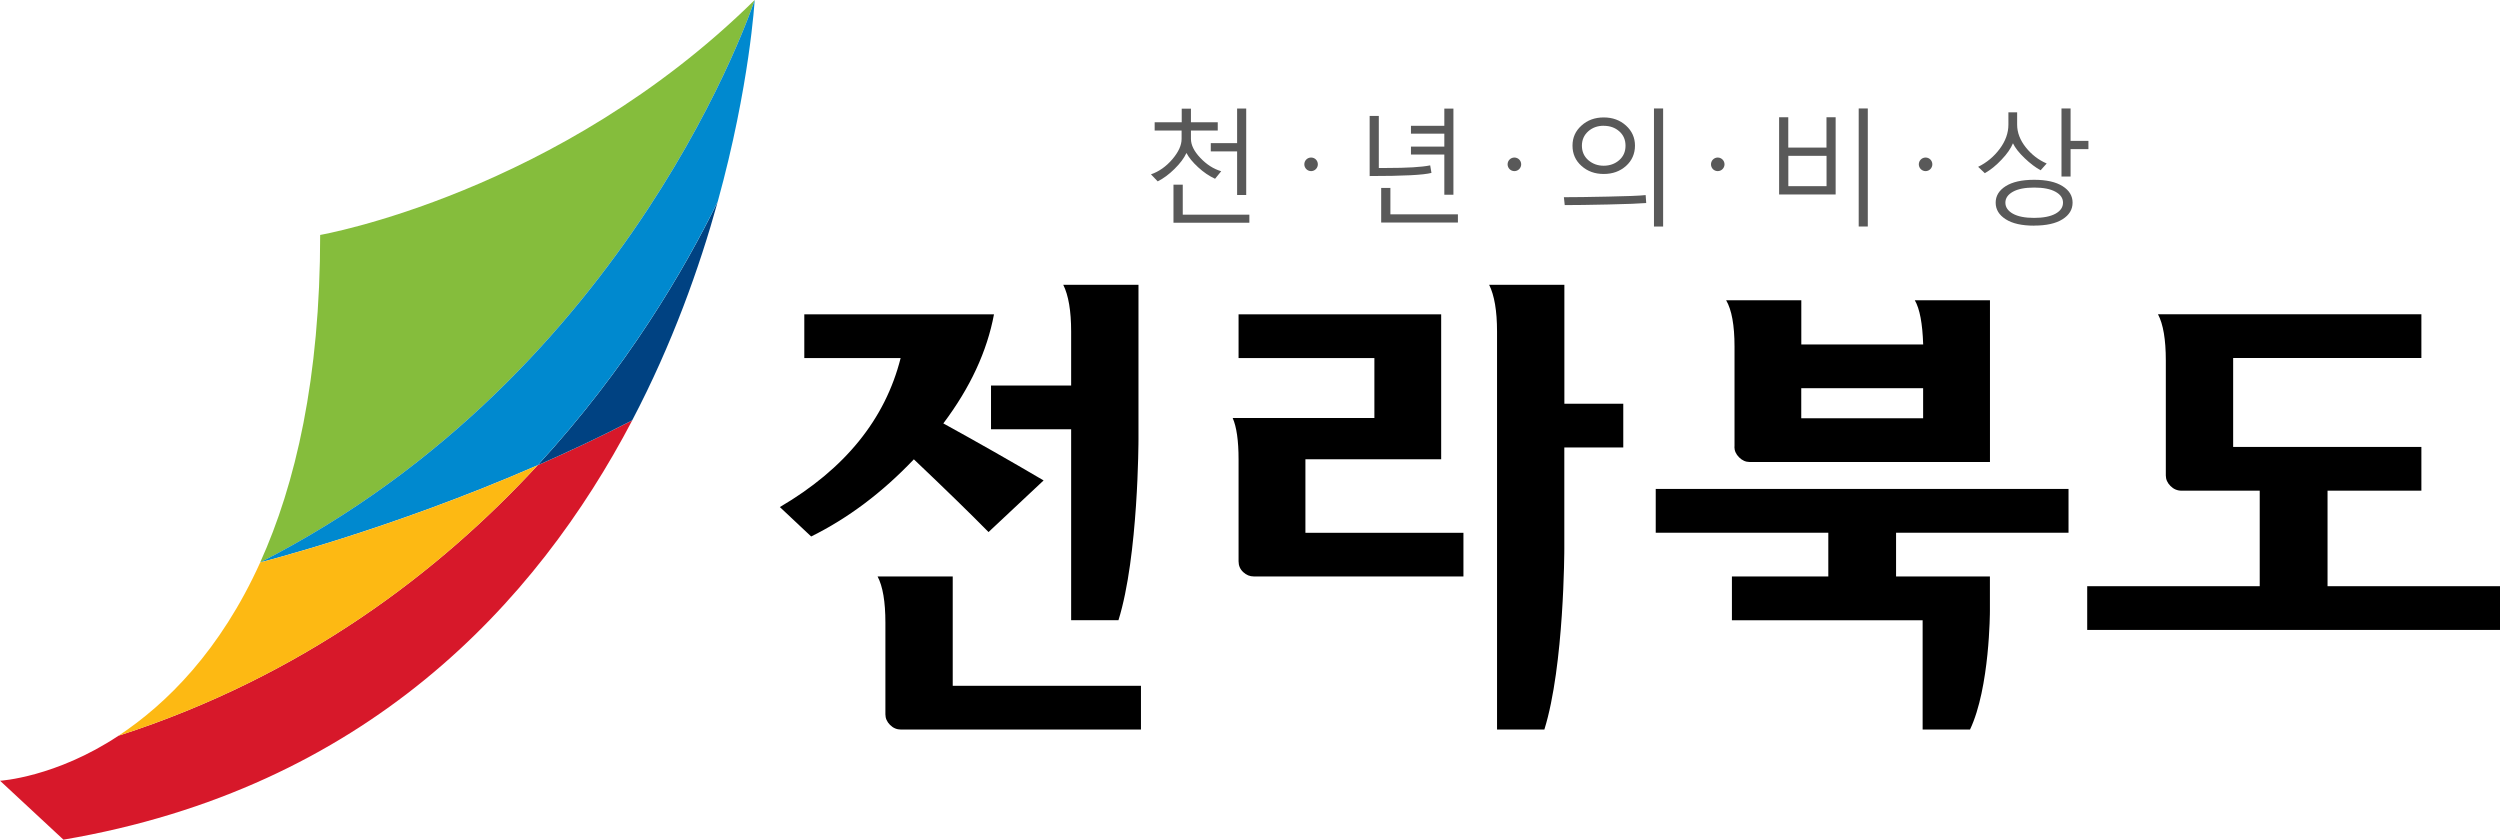
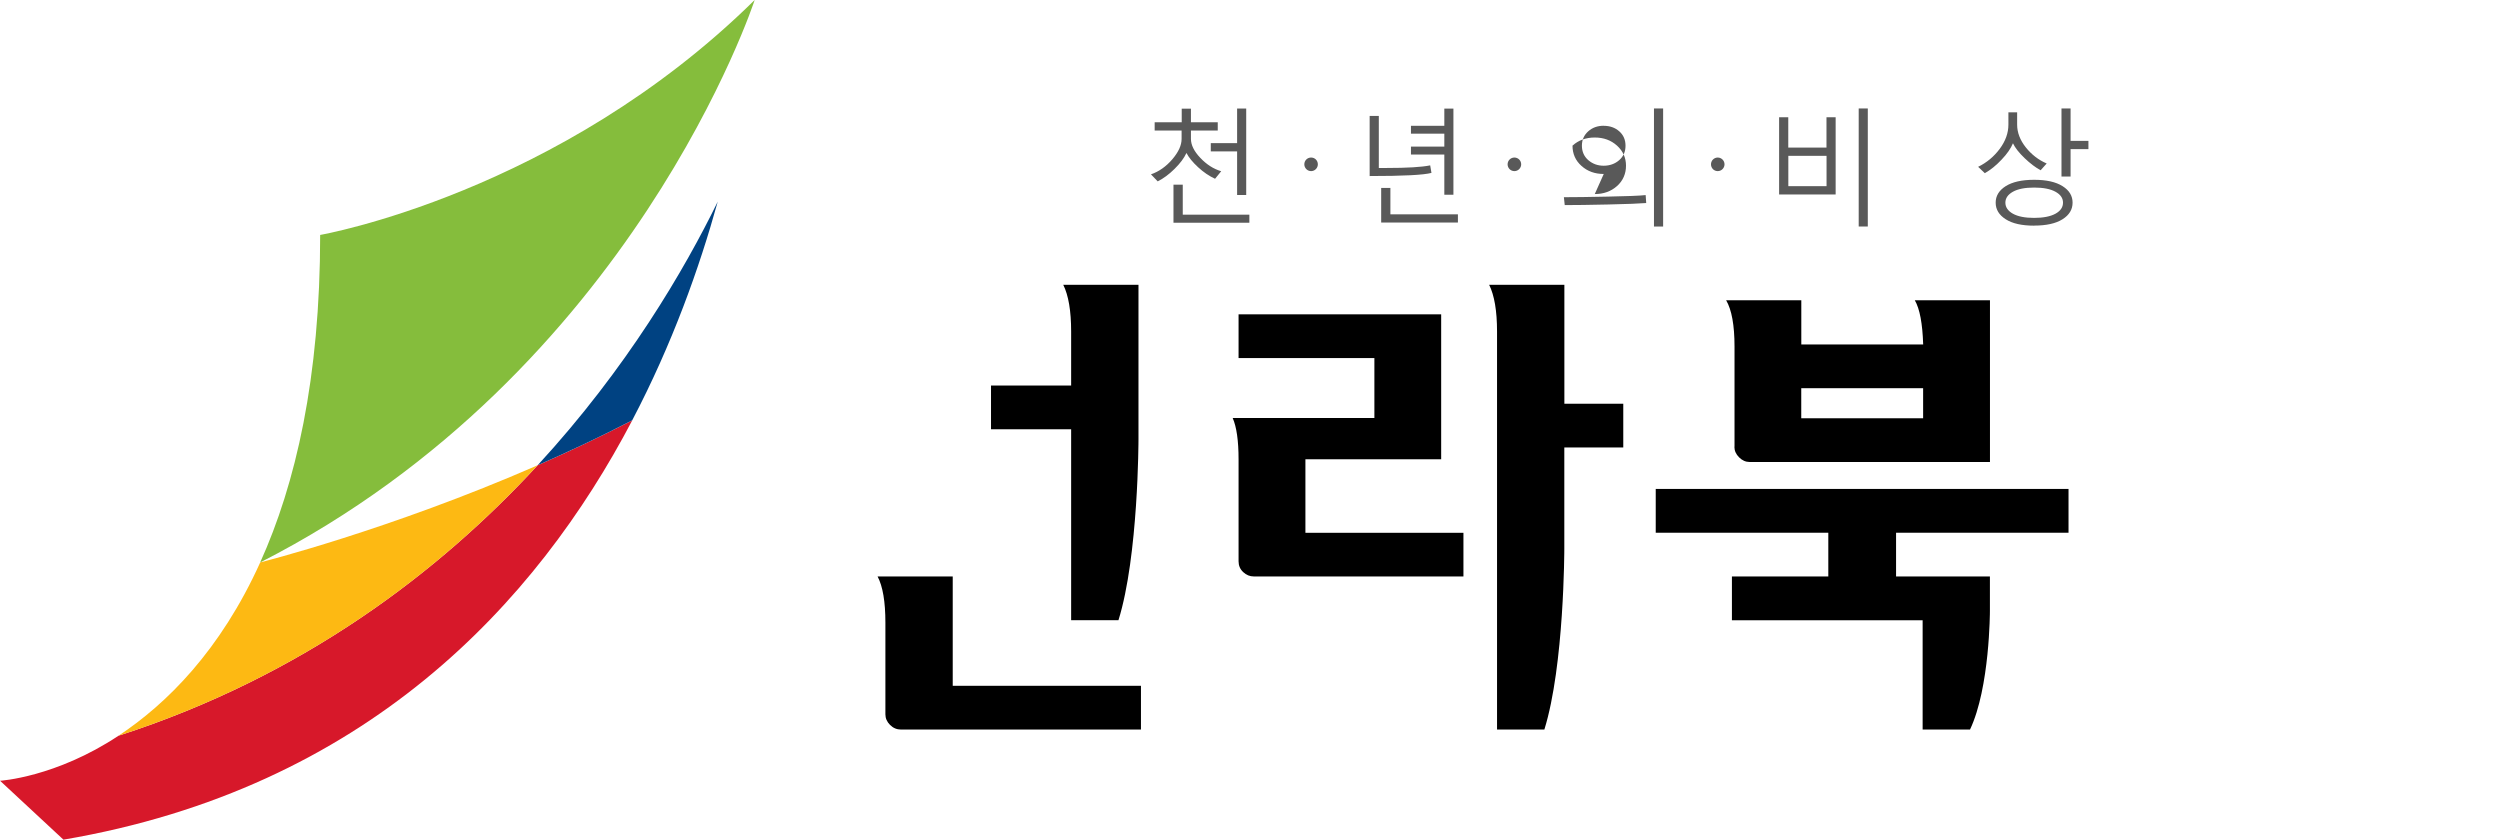
<svg xmlns="http://www.w3.org/2000/svg" id="Layer_2" data-name="Layer 2" viewBox="0 0 412.13 138.42">
  <defs>
    <style>
      .cls-1 {
        fill: #fdb913;
      }

      .cls-1, .cls-2, .cls-3, .cls-4, .cls-5, .cls-6, .cls-7 {
        stroke-width: 0px;
      }

      .cls-2 {
        fill: #004282;
      }

      .cls-3 {
        fill: #000;
      }

      .cls-4 {
        fill: #85bd3c;
      }

      .cls-5 {
        fill: #d7182a;
      }

      .cls-6 {
        fill: #595959;
      }

      .cls-7 {
        fill: #0089cf;
      }
    </style>
  </defs>
  <g>
    <path class="cls-4" d="M124.41,0C92.05,31.91,52.78,38.73,52.78,38.73c0,23.62-4.05,41.07-9.89,53.99C104.42,61.33,124.41,0,124.41,0Z" />
    <path class="cls-5" d="M88.63,76.7c-16.15,17.52-38.61,34.73-69.08,44.58h0c-10.39,6.89-19.54,7.43-19.54,7.43l10.45,9.71c49.83-8.49,77.94-38.94,93.77-69.13-5.22,2.7-10.47,5.17-15.59,7.41Z" />
    <path class="cls-2" d="M104.22,69.29c6.61-12.6,11.08-25.15,14.1-36.05-5.47,11.19-14.95,27.46-29.69,43.46,5.12-2.24,10.38-4.71,15.59-7.41Z" />
-     <path class="cls-7" d="M118.32,33.24C123.62,14.04,124.41,0,124.41,0c0,0-19.99,61.33-81.52,92.71h0s21.35-5.37,45.73-16.01c14.74-16.01,24.22-32.27,29.69-43.46Z" />
    <path class="cls-1" d="M88.63,76.7c-24.38,10.65-45.72,16.01-45.73,16.01-6.57,14.54-15.42,23.31-23.35,28.57h0c30.47-9.85,52.93-27.06,69.08-44.58Z" />
  </g>
  <g>
    <g>
      <g>
        <path class="cls-6" d="M200.3,29.47c-.97-.45-1.9-1.08-2.79-1.9-.89-.82-1.53-1.6-1.92-2.35-.4.86-1.06,1.74-1.98,2.64-.91.9-1.83,1.57-2.76,2.04l-1.11-1.16c1.31-.45,2.49-1.28,3.52-2.48,1.02-1.2,1.53-2.31,1.53-3.35v-1.39h-4.44v-1.37h4.46v-2.24h1.52v2.24h4.42v1.37h-4.42v1.37c0,1,.51,2.05,1.55,3.14,1.03,1.09,2.17,1.82,3.44,2.2l-1.02,1.25ZM193.45,36.72v-6.28h1.53v4.95h10.98v1.33h-12.51ZM203.94,32.15v-7.19h-4.34v-1.36h4.34v-5.71h1.5v14.26h-1.5Z" />
        <path class="cls-6" d="M235.99,28.5c-1.3.35-4.7.52-10.2.52v-9.91h1.51v8.58h1.27c3.39,0,5.8-.14,7.2-.43l.21,1.25ZM227.69,36.69v-5.71h1.52v4.35h11.13v1.36h-12.64ZM238.1,32.09v-6.61h-5.5v-1.31h5.5v-2.13h-5.5v-1.3h5.5v-2.84h1.5v14.2h-1.5Z" />
-         <path class="cls-6" d="M257.95,33.82l-.14-1.31c1.73,0,4.16-.03,7.28-.1,3.11-.06,5.18-.14,6.2-.25l.09,1.31c-1.06.09-3.14.17-6.25.24-3.11.07-5.5.1-7.17.1ZM264.38,28.68c-1.46,0-2.68-.44-3.67-1.33-.99-.88-1.48-2-1.48-3.34s.49-2.42,1.48-3.31c.98-.89,2.2-1.34,3.67-1.34s2.68.45,3.67,1.34c.99.9,1.48,2,1.48,3.31s-.49,2.47-1.48,3.35c-.99.88-2.21,1.32-3.67,1.32ZM264.38,20.73c-1.03,0-1.88.31-2.57.93-.68.61-1.03,1.4-1.03,2.36s.35,1.77,1.05,2.38c.71.61,1.55.92,2.54.92s1.87-.31,2.56-.92c.7-.61,1.04-1.41,1.04-2.38s-.34-1.76-1.03-2.37c-.69-.61-1.54-.91-2.57-.91ZM272.66,37.34v-19.46h1.51v19.46h-1.51Z" />
+         <path class="cls-6" d="M257.95,33.82l-.14-1.31c1.73,0,4.16-.03,7.28-.1,3.11-.06,5.18-.14,6.2-.25l.09,1.31c-1.06.09-3.14.17-6.25.24-3.11.07-5.5.1-7.17.1ZM264.38,28.68c-1.46,0-2.68-.44-3.67-1.33-.99-.88-1.48-2-1.48-3.34c.98-.89,2.2-1.34,3.67-1.34s2.68.45,3.67,1.34c.99.9,1.48,2,1.48,3.31s-.49,2.47-1.48,3.35c-.99.88-2.21,1.32-3.67,1.32ZM264.38,20.73c-1.03,0-1.88.31-2.57.93-.68.61-1.03,1.4-1.03,2.36s.35,1.77,1.05,2.38c.71.61,1.55.92,2.54.92s1.87-.31,2.56-.92c.7-.61,1.04-1.41,1.04-2.38s-.34-1.76-1.03-2.37c-.69-.61-1.54-.91-2.57-.91ZM272.66,37.34v-19.46h1.51v19.46h-1.51Z" />
        <path class="cls-6" d="M293.29,32.06v-12.73h1.51v5h6.3v-5h1.51v12.73h-9.32ZM301.11,25.69h-6.3v5h6.3v-5ZM306.41,37.34v-19.46h1.5v19.46h-1.5Z" />
        <path class="cls-6" d="M336.42,28.08c-.85-.46-1.74-1.13-2.67-2.02-.92-.88-1.56-1.7-1.91-2.44-.35.85-.97,1.75-1.87,2.69-.89.95-1.81,1.7-2.77,2.24l-1.1-1.05c1.42-.69,2.61-1.69,3.56-2.96.95-1.28,1.43-2.61,1.43-3.99v-2.03h1.44v2.03c0,1.3.48,2.55,1.43,3.75.96,1.2,2.11,2.08,3.44,2.65l-.99,1.11ZM335.33,37.2c-2.03,0-3.59-.35-4.69-1.06-1.1-.7-1.65-1.61-1.65-2.73s.55-2.02,1.65-2.72c1.11-.7,2.67-1.05,4.69-1.05s3.59.35,4.69,1.05c1.11.7,1.65,1.6,1.65,2.72s-.55,2.04-1.65,2.73c-1.1.7-2.67,1.05-4.7,1.05ZM335.33,30.92c-1.51,0-2.68.23-3.5.69-.82.46-1.24,1.06-1.24,1.8s.42,1.36,1.24,1.82c.83.46,1.99.69,3.49.69s2.69-.23,3.53-.69c.83-.46,1.24-1.07,1.24-1.82s-.41-1.34-1.24-1.8c-.83-.46-2-.69-3.53-.69ZM341.34,24.59v4.51h-1.5v-11.22h1.5v5.34h2.94v1.36h-2.94Z" />
      </g>
      <path class="cls-6" d="M217.25,27.09c0,.61-.5,1.12-1.11,1.12s-1.12-.5-1.12-1.12.49-1.12,1.12-1.12,1.11.5,1.11,1.12Z" />
      <path class="cls-6" d="M250.77,27.09c0,.61-.5,1.12-1.12,1.12s-1.12-.5-1.12-1.12.5-1.12,1.12-1.12,1.12.5,1.12,1.12Z" />
      <path class="cls-6" d="M284.29,27.09c0,.61-.5,1.12-1.12,1.12s-1.11-.5-1.11-1.12.5-1.12,1.11-1.12,1.12.5,1.12,1.12Z" />
-       <path class="cls-6" d="M318.55,27.09c0,.61-.5,1.12-1.11,1.12s-1.12-.5-1.12-1.12.5-1.12,1.12-1.12,1.11.5,1.11,1.12Z" />
    </g>
    <g>
-       <path class="cls-3" d="M383.7,96.63v-15.74h15.47v-7.21h-31.03v-14.66h31.03v-7.21h-43.42c.86,1.62,1.29,4.16,1.29,7.62v18.95c0,.65.26,1.23.77,1.74.51.51,1.12.77,1.83.77h12.88v15.74h-28.44v7.21h68.06v-7.21h-28.43Z" />
      <path class="cls-3" d="M187.68,46.95h-12.4c.86,1.73,1.3,4.3,1.3,7.7v8.91h-13.21v7.21h13.21v31.47h7.8c3.3-10.56,3.3-29.83,3.3-29.83v-25.47Z" />
      <path class="cls-3" d="M157.06,95.03h-12.39c.86,1.62,1.29,4.16,1.29,7.62v15.11c0,.65.25,1.23.77,1.75.51.51,1.12.76,1.82.76h39.54v-7.21h-31.03v-18.03Z" />
      <path class="cls-3" d="M272.96,87.82h28.44v7.21h-15.89v7.22h31.44v18.02h7.81c3.28-6.91,3.28-19.55,3.28-19.55v-5.69h-15.47v-7.21h28.43v-7.22h-68.05v7.22Z" />
      <path class="cls-3" d="M285.92,73.65c0,.65.25,1.22.77,1.74.52.52,1.1.77,1.74.77h39.62v-26.66h-12.39c.82,1.41,1.27,3.84,1.38,7.29h-20.09v-7.29h-12.39c.91,1.56,1.38,4.1,1.38,7.62v16.53ZM296.94,64h20.09v4.95h-20.09v-4.95Z" />
      <path class="cls-3" d="M257.89,66.56v-19.61h-12.4c.86,1.73,1.3,4.3,1.3,7.7v65.62h7.8c3.29-10.55,3.29-29.83,3.29-29.83v-16.67h9.72v-7.21h-9.72Z" />
-       <path class="cls-3" d="M155.51,69.8c4.43-5.89,7.21-11.88,8.35-17.98h-31.27v7.21h15.88c-2.55,10.1-9.19,18.28-19.91,24.56l5.16,4.85c6.11-3.02,11.75-7.27,16.93-12.72,5.24,4.97,9.34,8.97,12.31,11.99l9.08-8.51c-5.51-3.24-11.02-6.37-16.53-9.4Z" />
      <path class="cls-3" d="M215.2,87.82v-12.11h22.38v-23.89h-33.4v7.21h22.39v9.88h-23.36c.64,1.46.97,3.73.97,6.81v16.81c0,.71.25,1.3.76,1.78.52.49,1.1.72,1.75.72h34.56v-7.2h-26.05Z" />
    </g>
  </g>
</svg>